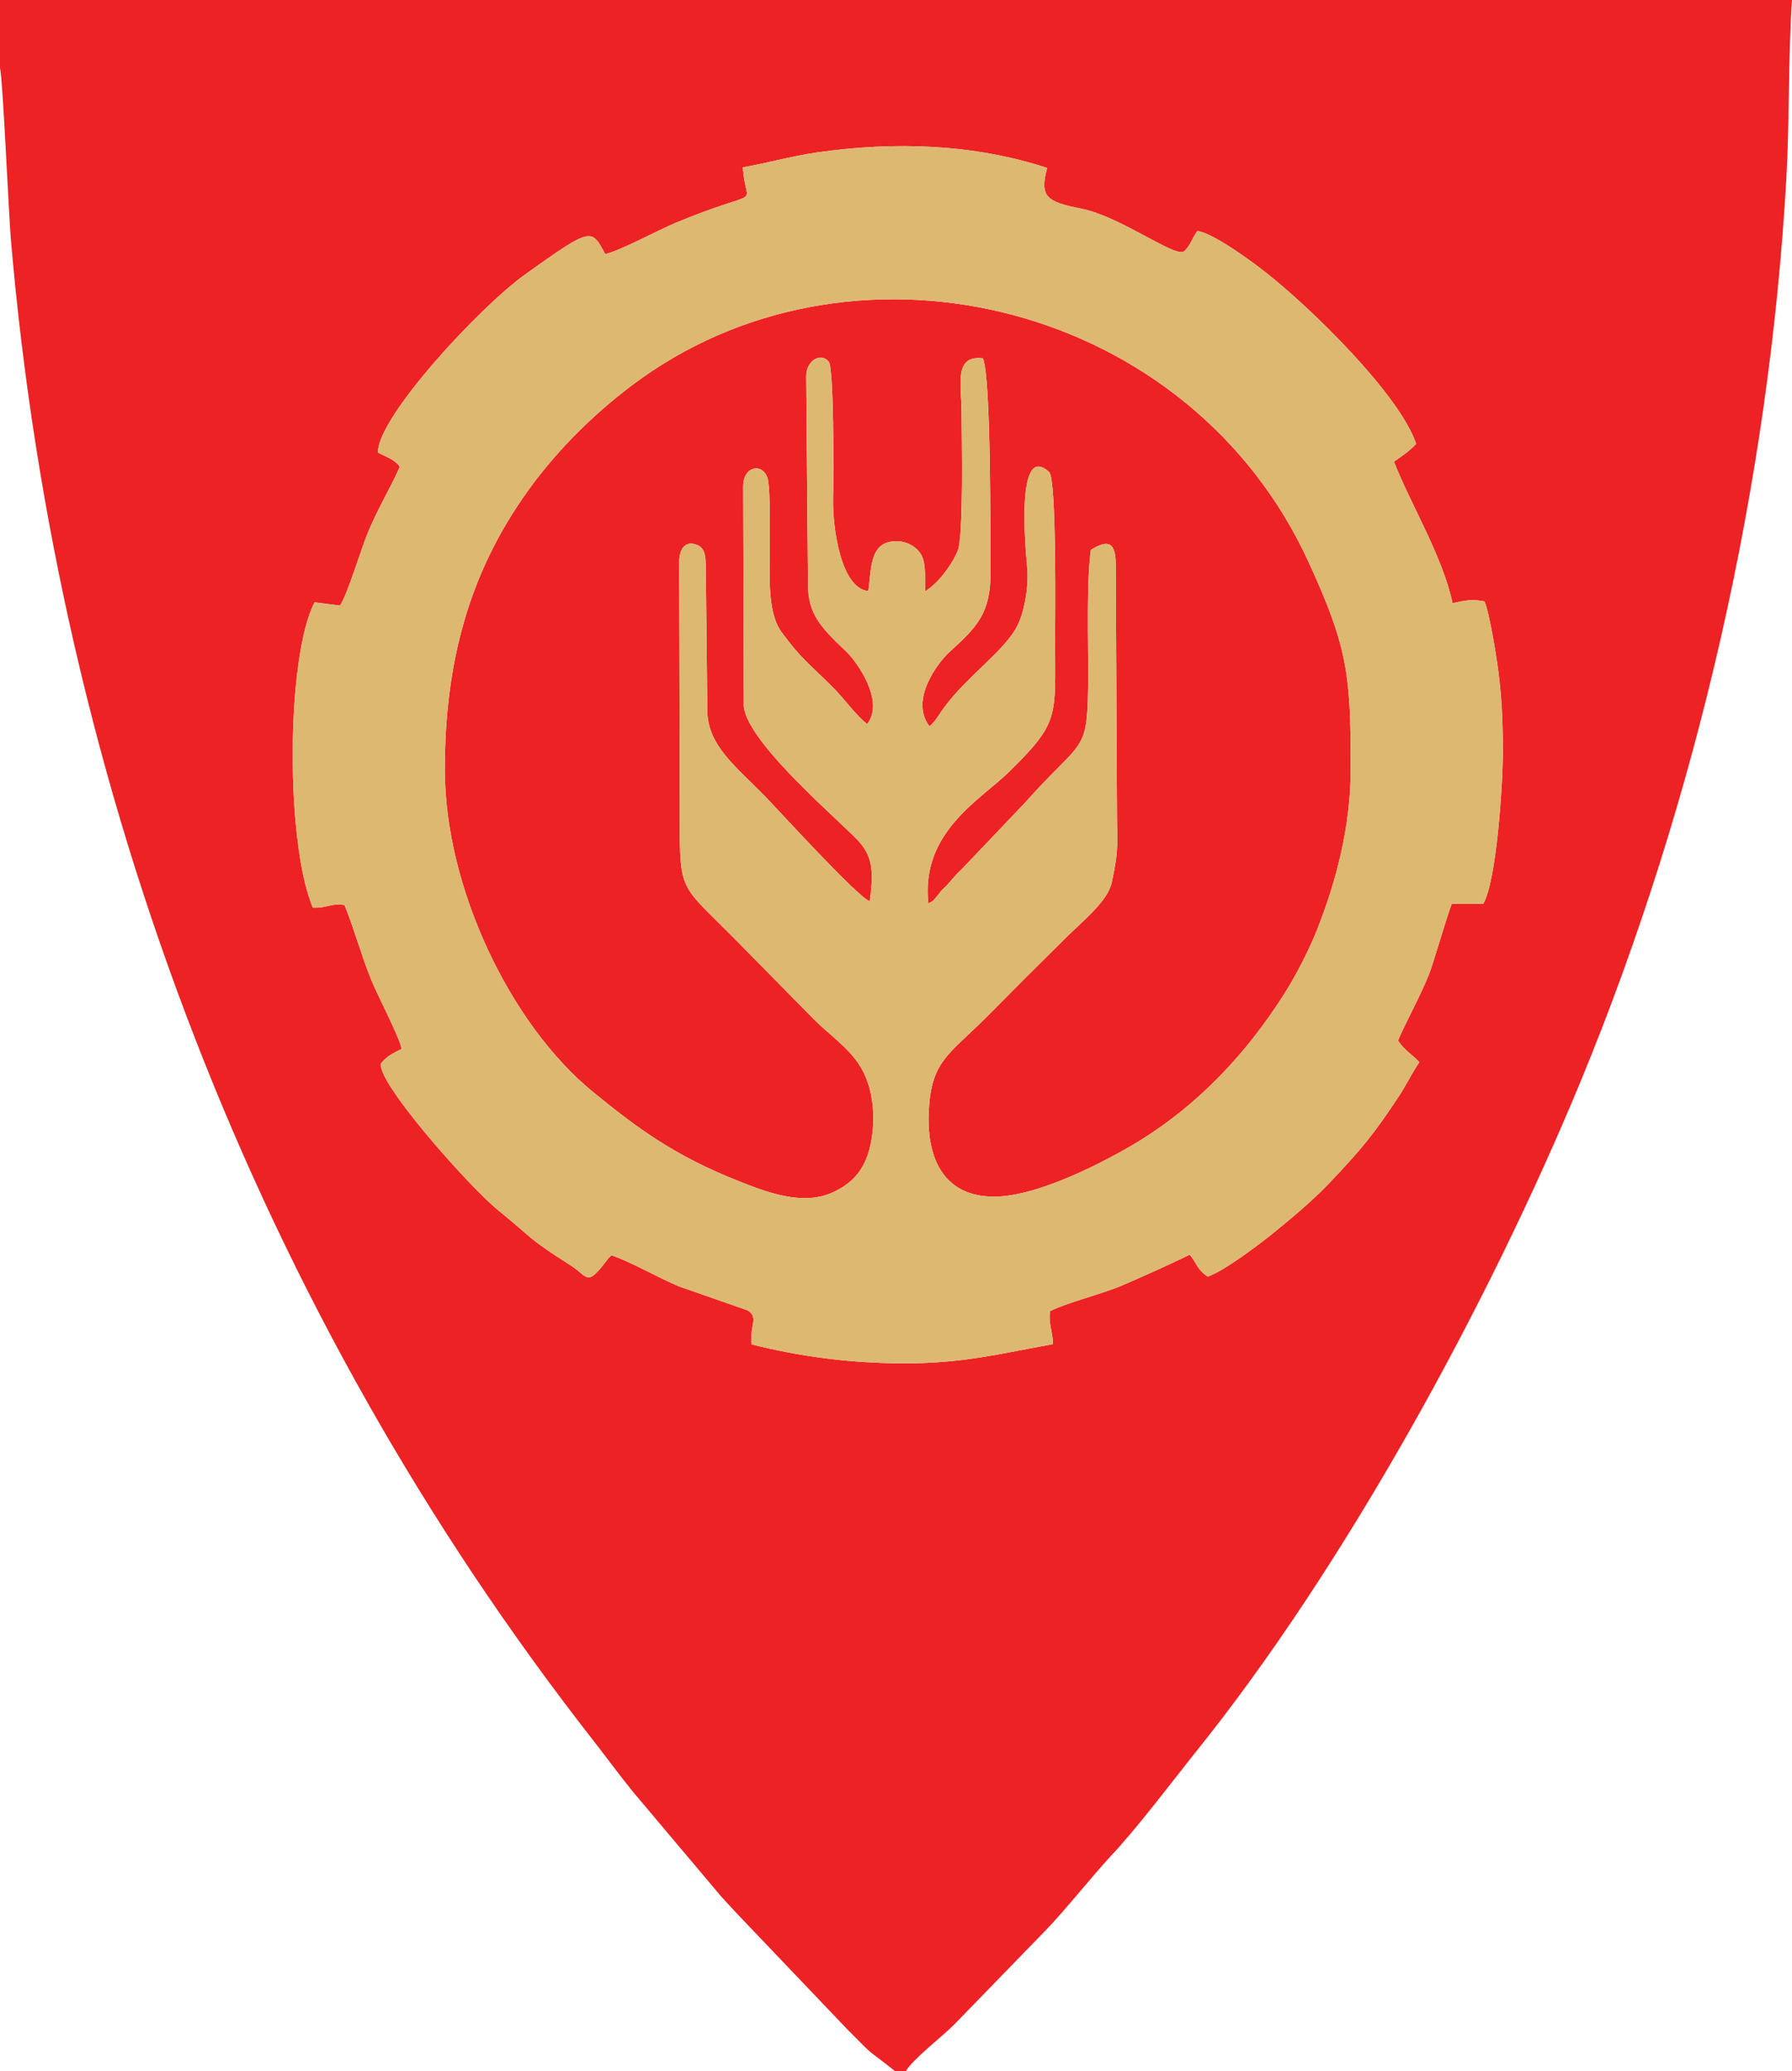
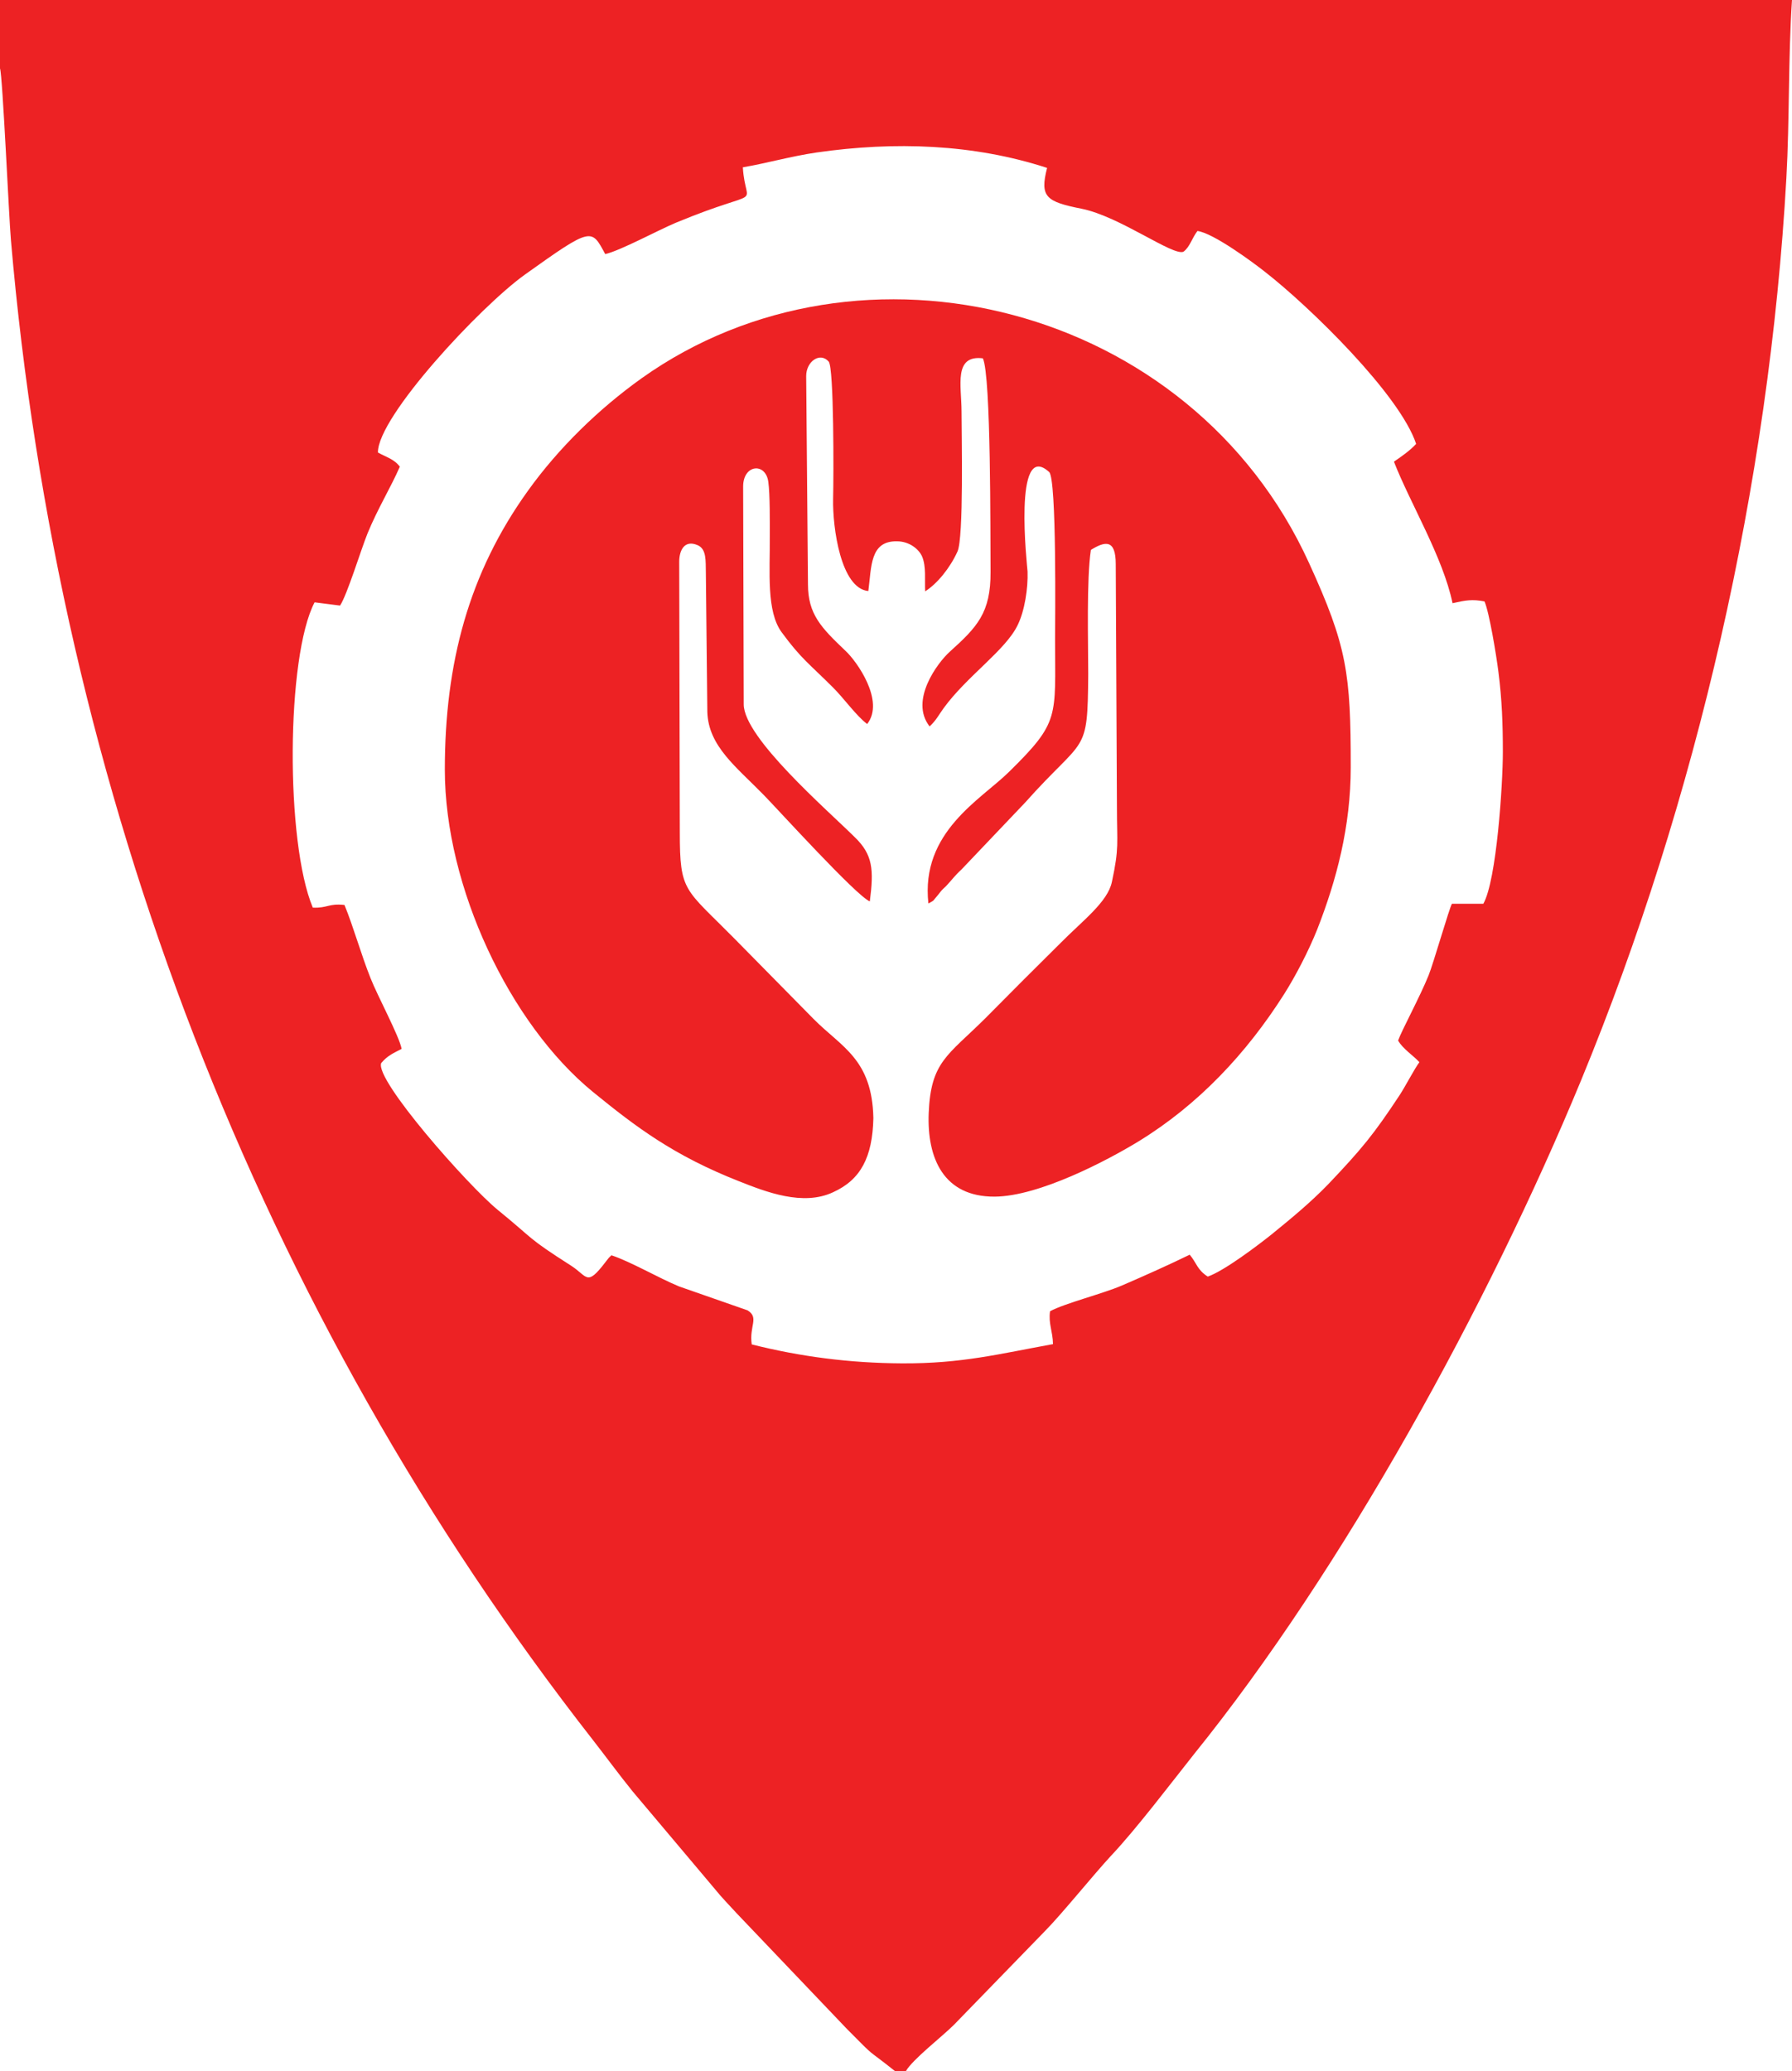
<svg xmlns="http://www.w3.org/2000/svg" version="1.1" id="Layer_1" x="0px" y="0px" width="172.915px" height="199.829px" viewBox="0 0 172.915 199.829" enable-background="new 0 0 172.915 199.829" xml:space="preserve">
  <g>
    <path fill-rule="evenodd" clip-rule="evenodd" fill="#ED2224" d="M71.679,16.143c2.342-0.4,4.598-1.057,7.111-1.429   c7.539-1.085,15.135-0.829,22.246,1.486c-0.714,2.8-0.113,3.257,3.342,3.943c3.684,0.743,8.824,4.6,9.823,4.143   c0.629-0.485,0.8-1.286,1.343-2c1.542,0.2,5.397,3.057,6.482,3.915c4.369,3.4,13.051,11.886,14.621,16.628   c-0.571,0.629-1.428,1.229-2.142,1.714c1.542,3.972,4.74,9.229,5.654,13.657c1.285-0.286,1.885-0.4,3.084-0.171   c0.457,1.028,1.143,5.2,1.343,6.8c0.343,2.686,0.428,5.029,0.428,7.743c0,3.057-0.6,12.371-1.885,14.628h-3.026   c-0.229,0.314-1.8,5.8-2.257,6.914c-0.828,2.057-2.569,5.257-2.941,6.286c0.486,0.829,1.457,1.429,2.057,2.086   c-0.457,0.6-1.313,2.257-1.885,3.143c-2.542,3.857-3.684,5.229-6.883,8.601c-1.771,1.828-3.512,3.257-5.512,4.886   c-1.256,1-4.512,3.485-6.14,4.057c-1.027-0.657-1.057-1.285-1.741-2.114c-2.057,1-4.284,2-6.54,2.972   c-1.856,0.8-5.512,1.714-6.939,2.485c-0.172,1.2,0.257,1.886,0.285,3.172c-5.197,0.942-8.795,1.886-14.563,1.857   c-5.112-0.029-9.853-0.657-14.508-1.829c-0.257-1.8,0.743-2.571-0.399-3.285l-6.625-2.314c-2.056-0.857-4.626-2.372-6.511-3   c-0.371,0.343-0.229,0.229-0.6,0.686c-1.799,2.343-1.685,1.371-3.255,0.343c-4.426-2.829-3.456-2.429-7.14-5.429   c-2.855-2.343-11.851-12.515-11.223-14.143c0.6-0.715,1.142-0.943,1.97-1.372c-0.2-1.171-2.342-5.143-2.999-6.828   c-0.885-2.2-1.656-4.972-2.513-7.057c-1.542-0.171-1.599,0.314-3.056,0.257c-2.656-6.314-2.57-24.229,0.171-29.458l2.456,0.314   c0.686-1.029,1.999-5.343,2.656-6.971c1-2.429,2.228-4.4,3.113-6.429c-0.542-0.743-1.371-0.943-2.113-1.372   c-0.028-3.457,9.881-14.085,14.193-17.171c6.482-4.628,6.396-4.457,7.739-1.971c1.428-0.314,5.112-2.314,6.825-3.029   C73.992,17.857,71.936,20.372,71.679,16.143L71.679,16.143z M0,6.6c0.257,0.714,0.857,14.343,1.057,16.6   c4.569,53.171,23.874,103.4,56.201,144.743c1.313,1.686,2.456,3.257,3.798,4.914l7.968,9.457c0.542,0.687,1.457,1.629,2.056,2.286   l10.623,11.143c3.027,3.058,1.685,1.715,4.655,4.086h1.057c0.628-1.114,3.513-3.343,4.626-4.457l8.824-9.086   c1.628-1.657,4.598-5.343,6.312-7.2c2.456-2.6,5.74-6.942,8.053-9.856c14.393-17.829,28.386-43.343,37.324-64.972   c11.195-27.143,18.163-57.628,19.819-87.086C172.687,11.515,172.543,5.6,172.915,0H0V6.6z" />
    <path fill-rule="evenodd" clip-rule="evenodd" fill="#ED2224" d="M77.791,36.286c0-1.428,1.342-2.343,2.17-1.4   c0.514,0.572,0.485,11.057,0.428,13.257c-0.057,2.771,0.743,8.628,3.398,8.886c0.314-2.343,0.143-4.857,2.77-4.8   c1.171,0,2.113,0.743,2.428,1.486c0.399,0.972,0.229,2.2,0.285,3.343c1.171-0.743,2.399-2.257,3.113-3.829   c0.628-1.314,0.399-11.371,0.399-13.542c0-2.458-0.799-5.458,2.057-5.114c0.8,1.686,0.714,17.114,0.742,20.6   c0.028,3.972-1.313,5.343-3.94,7.714c-1.143,1.029-3.913,4.686-1.942,7.2c0.628-0.571,0.886-1.114,1.343-1.743   c2.256-3.114,6.025-5.628,7.167-8.057c0.657-1.343,1-3.514,0.942-5.143c-0.028-0.486-1.428-12.8,2.085-9.6   c0.743,0.686,0.571,14.628,0.571,16.143c0,7.542,0.485,7.943-4.427,12.771c-2.713,2.686-8.566,5.8-7.796,12.714   c0.657-0.371,0.314-0.114,1-0.914c0.313-0.4,0.257-0.343,0.686-0.743c0.6-0.629,0.799-0.972,1.513-1.629l6.141-6.457   c5.797-6.514,6.025-4.429,6.082-12.372c0-3-0.171-9.2,0.257-12c1.343-0.829,2.399-1.085,2.399,1.372l0.114,23.457   c0,3.543,0.229,3.886-0.485,7.2c-0.4,1.943-2.827,3.743-4.97,5.914c-2.484,2.458-4.797,4.771-7.253,7.257   c-3.627,3.6-5.255,4.172-5.455,9.143c-0.171,4.343,1.429,8.086,6.369,8.058c4.283-0.028,10.852-3.486,13.85-5.314   c5.798-3.543,10.452-8.515,14.079-14.229c1.085-1.714,2.342-4.114,3.198-6.257c1.856-4.743,3.228-9.914,3.228-15.628   c0-9.057-0.343-11.657-4.027-19.714c-11.395-25-43.292-32.857-64.425-17.8c-4.112,2.943-7.967,6.686-10.938,10.828   c-5.711,7.943-8.024,16.629-8.024,26.915c0,11.343,6.283,24.543,14.279,31.086c4.169,3.399,7.796,6.143,14.107,8.628   c2.599,1.029,6.168,2.429,9.081,1.058c2.656-1.2,3.798-3.371,3.884-7.143c-0.114-5.715-3.084-6.857-5.769-9.572   c-2.627-2.657-5.055-5.143-7.682-7.8c-4.769-4.829-5.226-4.429-5.226-10.2L65.54,54.2c0-1.114,0.514-2.143,1.771-1.6   c0.885,0.372,0.771,1.543,0.799,2.628l0.143,13.486c0.114,3.286,2.77,5.257,5.454,8c1.342,1.372,8.938,9.743,10.224,10.257   c0.4-3.086,0.286-4.514-1.457-6.2c-2.713-2.686-10.68-9.571-10.709-12.8l-0.057-21.029c0-2.143,2.17-2.343,2.428-0.457   c0.171,1.257,0.143,3.886,0.143,5.286c0.029,3.4-0.343,7.2,1.143,9.229c1.885,2.572,2.656,3.029,4.997,5.372   c1.028,1.028,2.199,2.686,3.256,3.486c1.742-2.229-1.028-6.086-2.085-7.057c-2.37-2.257-3.626-3.543-3.626-6.429L77.791,36.286z" />
-     <path fill-rule="evenodd" clip-rule="evenodd" fill="#DCB871" d="M77.791,36.286l0.171,20.086c0,2.886,1.256,4.171,3.626,6.429   c1.057,0.971,3.827,4.829,2.085,7.057c-1.057-0.8-2.228-2.458-3.256-3.486c-2.341-2.343-3.112-2.8-4.997-5.372   c-1.485-2.028-1.114-5.829-1.143-9.229c0-1.4,0.029-4.028-0.143-5.286c-0.257-1.886-2.428-1.686-2.428,0.457l0.057,21.029   c0.029,3.229,7.996,10.114,10.709,12.8c1.742,1.686,1.856,3.114,1.457,6.2c-1.285-0.514-8.881-8.886-10.224-10.257   c-2.684-2.743-5.34-4.714-5.454-8l-0.143-13.486c-0.028-1.085,0.086-2.257-0.799-2.628c-1.257-0.543-1.771,0.486-1.771,1.6   l0.057,26.114c0,5.771,0.457,5.372,5.226,10.2c2.627,2.657,5.055,5.143,7.682,7.8c2.685,2.714,5.654,3.857,5.769,9.572   c-0.085,3.771-1.228,5.942-3.884,7.143c-2.913,1.371-6.482-0.028-9.081-1.058c-6.312-2.485-9.938-5.229-14.107-8.628   C49.205,98.8,42.922,85.6,42.922,74.257c0-10.286,2.313-18.972,8.024-26.915c2.97-4.143,6.826-7.885,10.938-10.828   c21.133-15.057,53.031-7.2,64.425,17.8c3.685,8.057,4.027,10.657,4.027,19.714c0,5.714-1.371,10.886-3.228,15.628   c-0.856,2.143-2.113,4.543-3.198,6.257c-3.627,5.714-8.281,10.686-14.079,14.229c-2.998,1.828-9.566,5.286-13.85,5.314   c-4.94,0.028-6.54-3.715-6.369-8.058c0.2-4.971,1.828-5.543,5.455-9.143c2.456-2.486,4.769-4.8,7.253-7.257   c2.143-2.171,4.569-3.971,4.97-5.914c0.714-3.314,0.485-3.657,0.485-7.2l-0.114-23.457c0-2.457-1.057-2.2-2.399-1.372   c-0.428,2.8-0.257,9-0.257,12c-0.057,7.943-0.285,5.857-6.082,12.372l-6.141,6.457c-0.714,0.657-0.913,1-1.513,1.629   c-0.429,0.4-0.372,0.343-0.686,0.743c-0.686,0.8-0.343,0.543-1,0.914c-0.771-6.914,5.083-10.028,7.796-12.714   c4.912-4.829,4.427-5.229,4.427-12.771c0-1.515,0.172-15.458-0.571-16.143c-3.513-3.2-2.113,9.114-2.085,9.6   c0.058,1.628-0.285,3.8-0.942,5.143c-1.142,2.429-4.911,4.943-7.167,8.057c-0.457,0.629-0.715,1.172-1.343,1.743   c-1.971-2.514,0.8-6.171,1.942-7.2c2.627-2.371,3.969-3.743,3.94-7.714c-0.028-3.485,0.058-18.914-0.742-20.6   c-2.855-0.343-2.057,2.657-2.057,5.114c0,2.171,0.229,12.229-0.399,13.542c-0.714,1.572-1.942,3.086-3.113,3.829   c-0.057-1.143,0.114-2.371-0.285-3.343c-0.314-0.743-1.257-1.486-2.428-1.486c-2.627-0.057-2.456,2.458-2.77,4.8   c-2.656-0.257-3.456-6.114-3.398-8.886c0.057-2.2,0.085-12.686-0.428-13.257C79.133,33.943,77.791,34.857,77.791,36.286   L77.791,36.286z M71.679,16.143c0.257,4.229,2.313,1.714-6.454,5.343C63.512,22.2,59.828,24.2,58.4,24.515   c-1.342-2.486-1.256-2.657-7.739,1.971C46.349,29.572,36.439,40.2,36.468,43.657c0.743,0.429,1.571,0.628,2.113,1.372   c-0.885,2.028-2.113,4-3.113,6.429c-0.657,1.628-1.97,5.942-2.656,6.971l-2.456-0.314c-2.741,5.229-2.827,23.143-0.171,29.458   c1.457,0.057,1.514-0.429,3.056-0.257c0.857,2.085,1.628,4.857,2.513,7.057c0.657,1.686,2.799,5.657,2.999,6.828   c-0.828,0.429-1.371,0.657-1.97,1.372c-0.628,1.628,8.367,11.8,11.223,14.143c3.684,3,2.713,2.6,7.14,5.429   c1.571,1.028,1.457,2,3.255-0.343c0.371-0.457,0.229-0.343,0.6-0.686c1.885,0.628,4.455,2.143,6.511,3l6.625,2.314   c1.142,0.714,0.143,1.485,0.399,3.285c4.655,1.172,9.396,1.8,14.508,1.829c5.769,0.028,9.366-0.915,14.563-1.857   c-0.028-1.286-0.457-1.972-0.285-3.172c1.428-0.771,5.083-1.686,6.939-2.485c2.256-0.972,4.483-1.972,6.54-2.972   c0.685,0.829,0.714,1.457,1.741,2.114c1.628-0.571,4.884-3.057,6.14-4.057c2-1.629,3.741-3.058,5.512-4.886   c3.199-3.372,4.341-4.743,6.883-8.601c0.571-0.886,1.428-2.543,1.885-3.143c-0.6-0.657-1.57-1.257-2.057-2.086   c0.372-1.028,2.113-4.229,2.941-6.286c0.457-1.114,2.028-6.6,2.257-6.914h3.026c1.285-2.257,1.885-11.571,1.885-14.628   c0-2.714-0.085-5.057-0.428-7.743c-0.2-1.6-0.886-5.771-1.343-6.8c-1.199-0.229-1.799-0.114-3.084,0.171   c-0.914-4.429-4.112-9.686-5.654-13.657c0.714-0.486,1.57-1.085,2.142-1.714c-1.57-4.743-10.252-13.229-14.621-16.628   c-1.085-0.857-4.94-3.714-6.482-3.915c-0.543,0.714-0.714,1.515-1.343,2c-0.999,0.458-6.14-3.4-9.823-4.143   c-3.455-0.686-4.056-1.143-3.342-3.943c-7.11-2.314-14.707-2.571-22.246-1.486C76.277,15.086,74.021,15.743,71.679,16.143   L71.679,16.143z" />
  </g>
</svg>